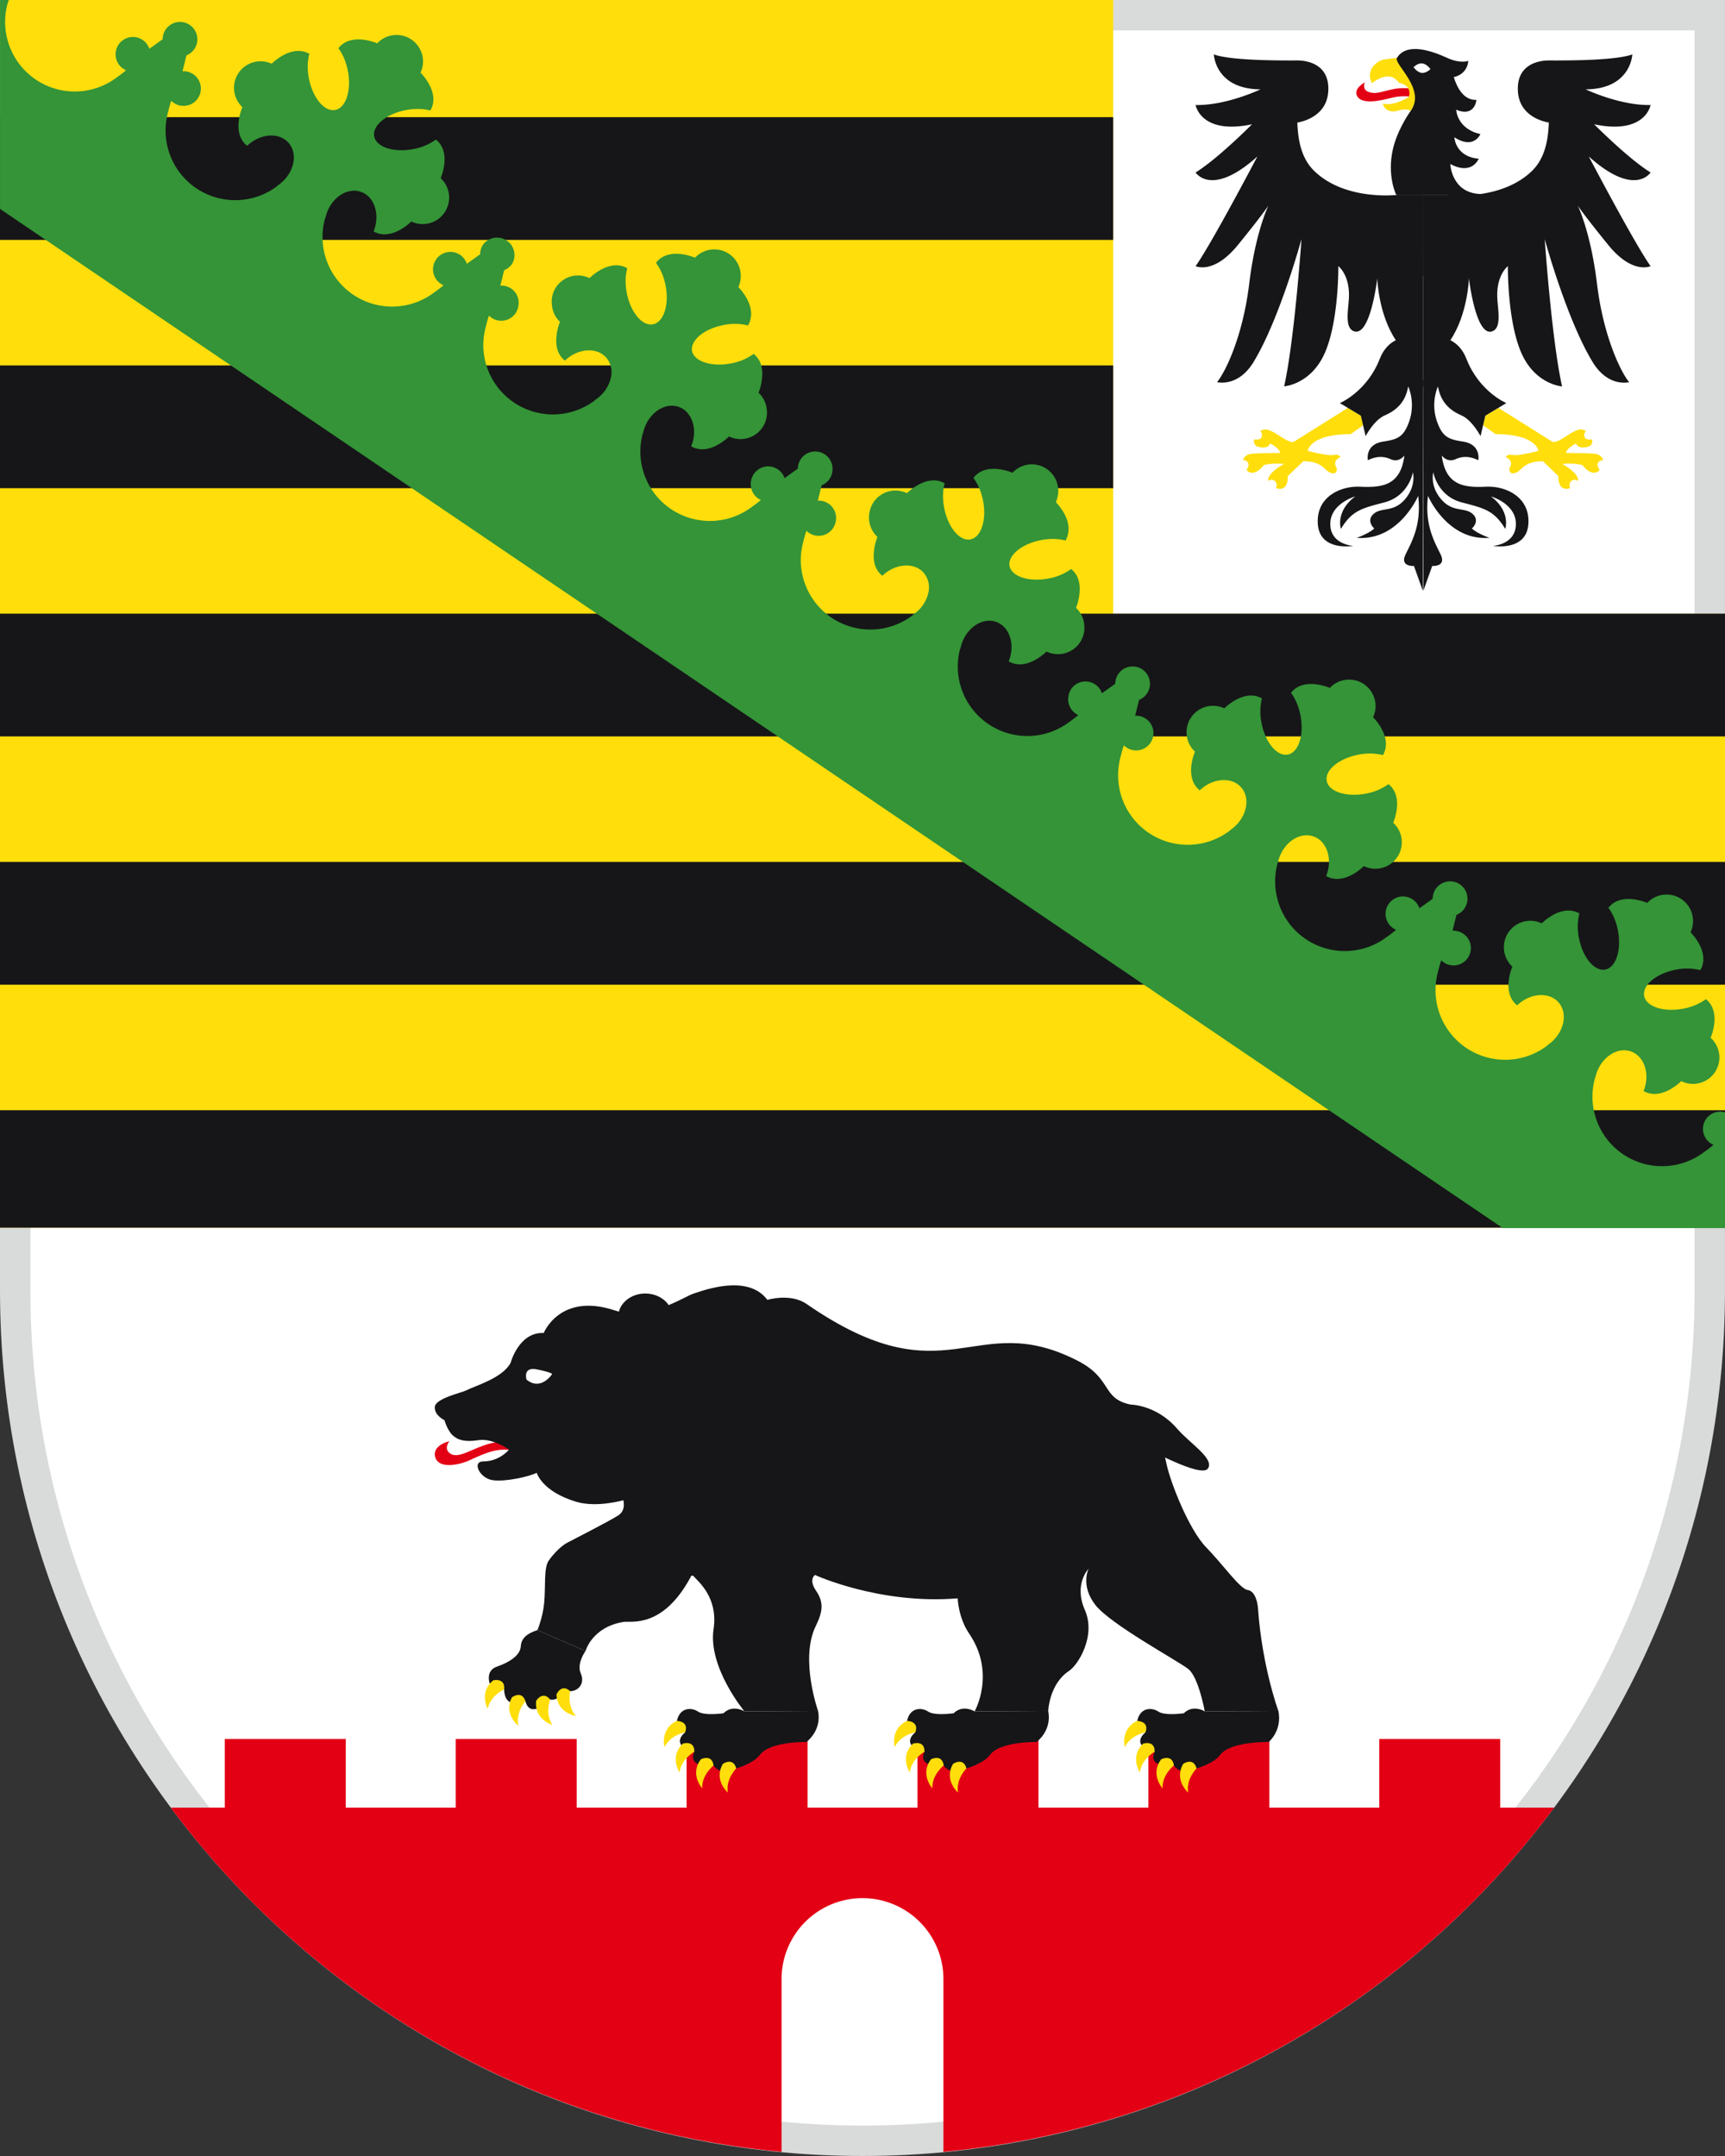
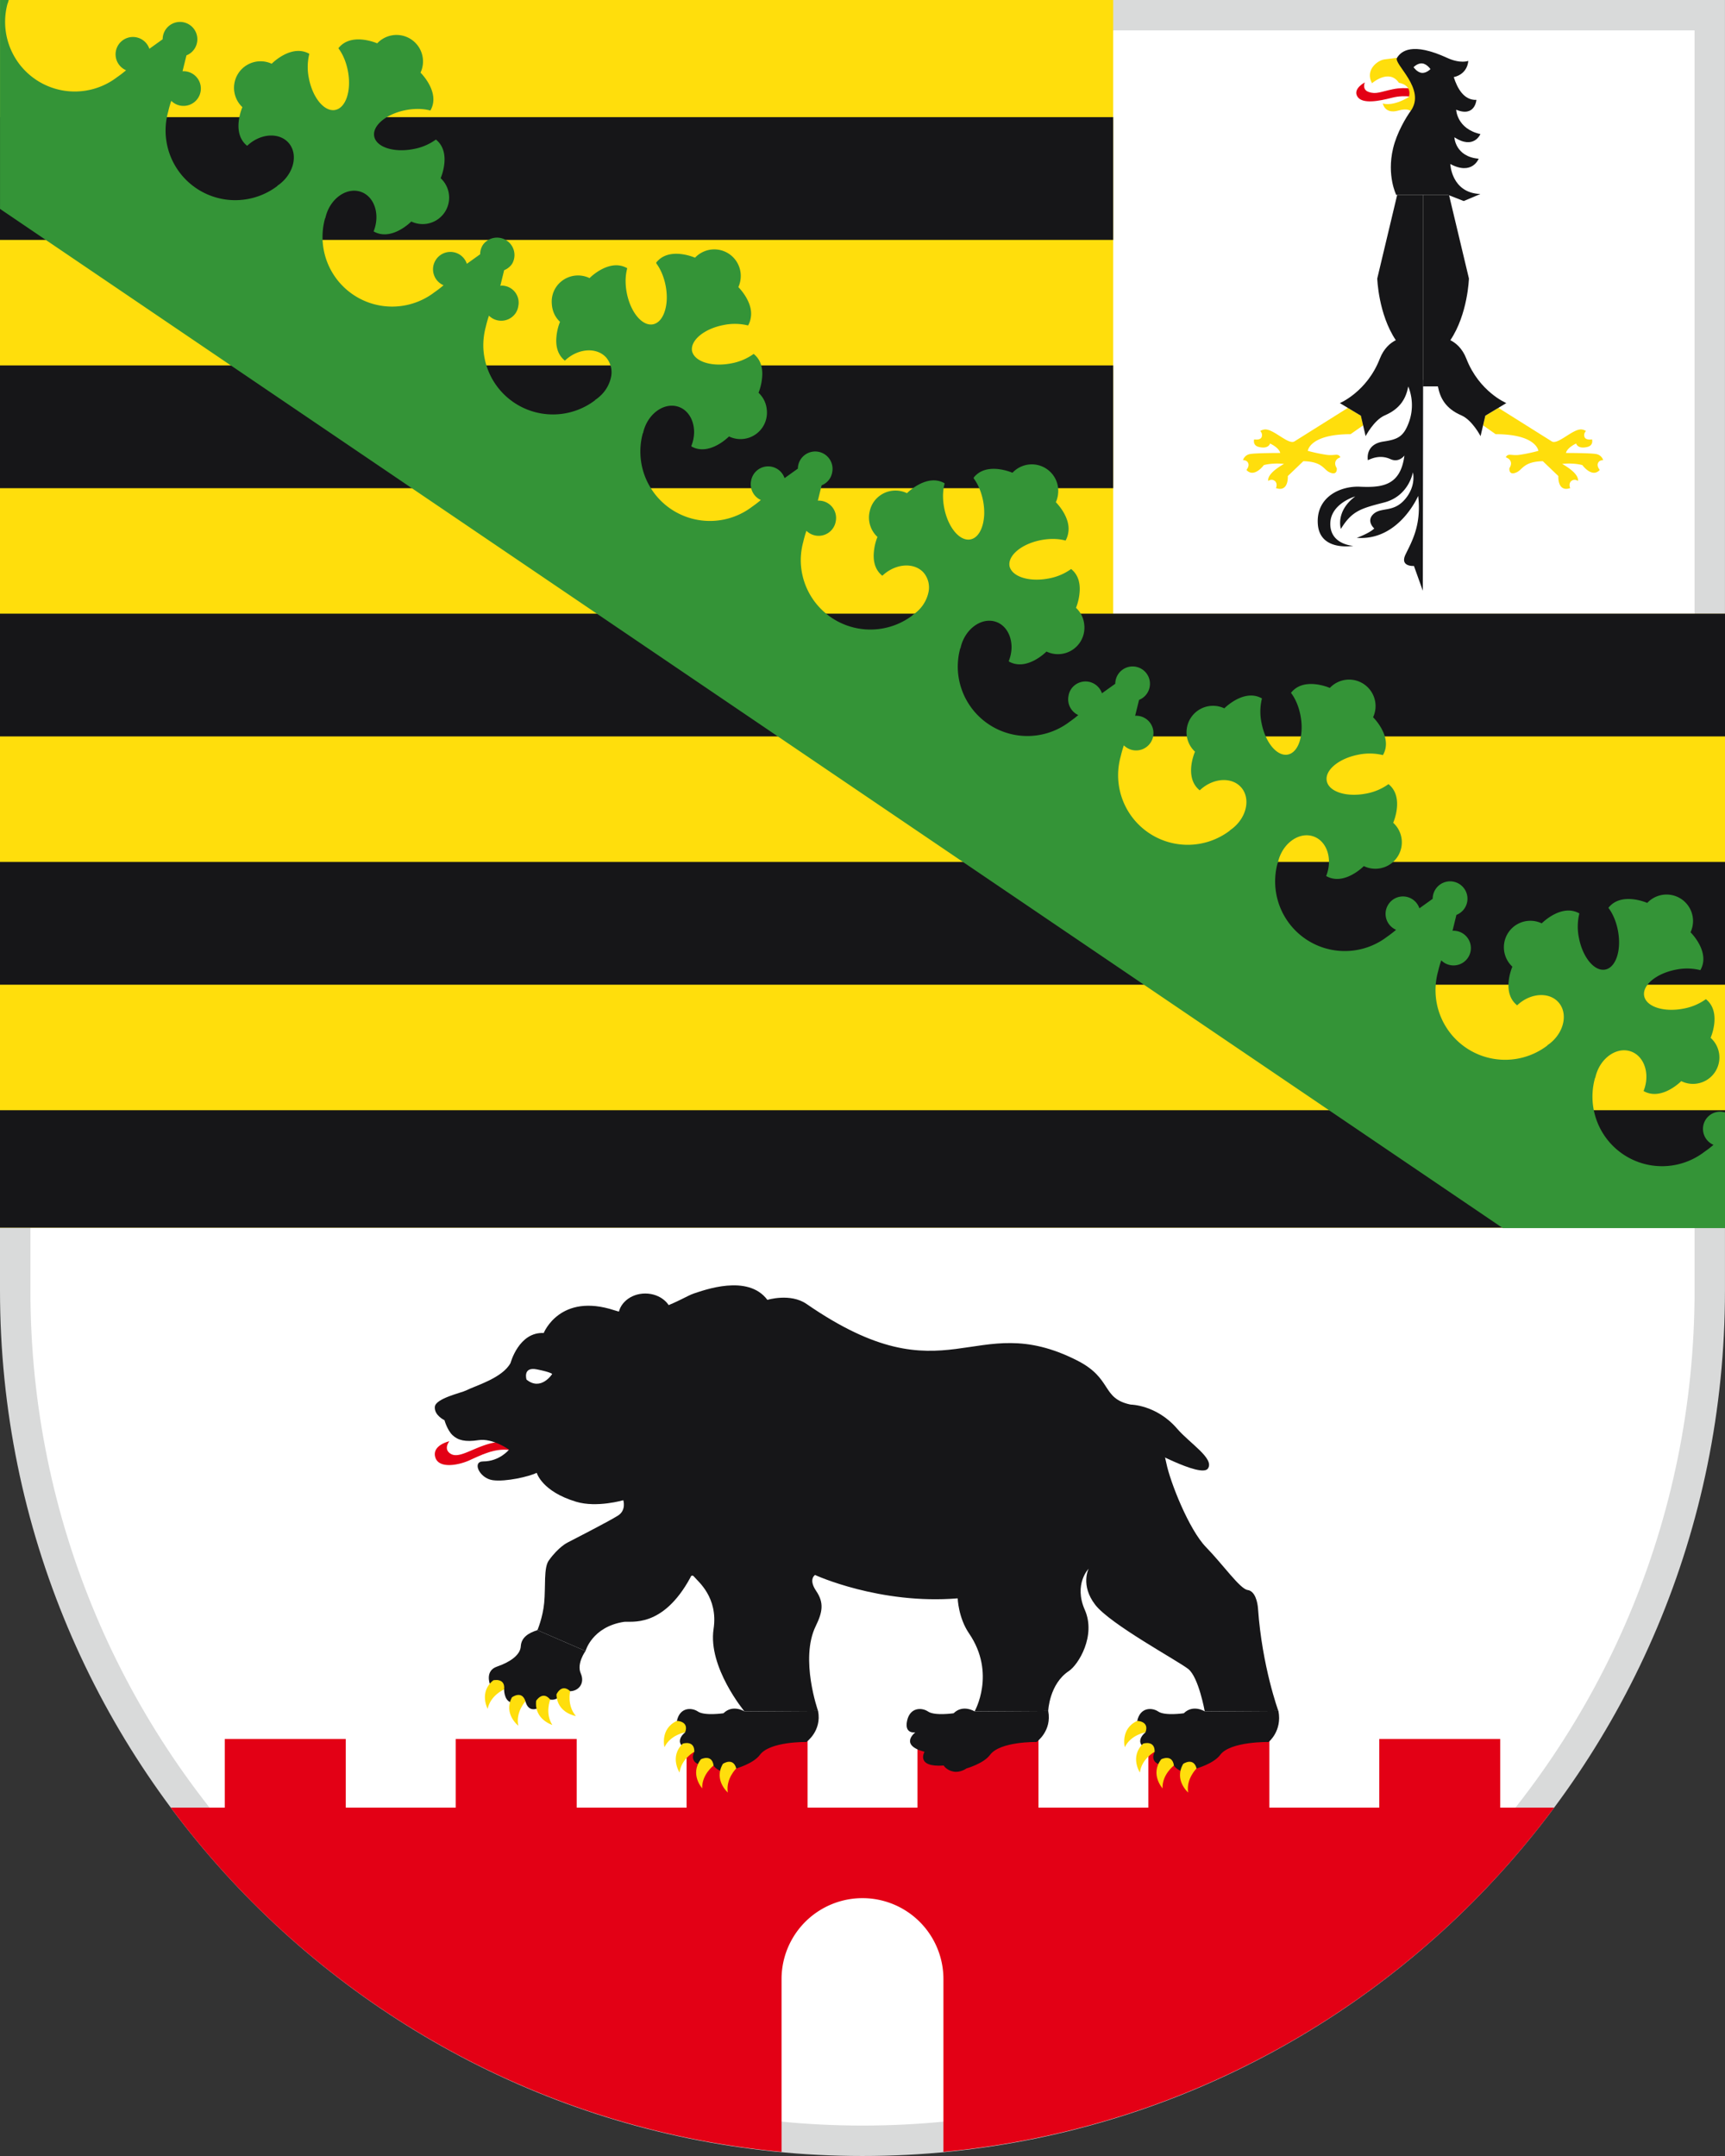
<svg xmlns="http://www.w3.org/2000/svg" version="1.1" id="Ebene_1" x="0" y="0" viewBox="0 0 56.693 70.866" style="enable-background:new 0 0 56.693 70.866" xml:space="preserve">
  <rect x="0" y="0" width="56.693" height="70.866" fill="#333333" stroke="none" />
  <style>.st0{fill:#fff}.st2{fill:#ffde0c}.st3{fill:#161618}.st4{fill:#349437}.st5{fill:#e30015}</style>
  <path class="st0" d="M28.347 70.366C12.992 70.366.5 57.83.5 42.421V.5h55.693v41.921c0 15.409-12.492 27.945-27.846 27.945z" />
  <path d="M55.693 1v41.421c0 15.133-12.267 27.445-27.346 27.445S1 57.554 1 42.421V1h54.693m1-1H0v42.421c0 15.71 12.691 28.445 28.346 28.445s28.346-12.735 28.346-28.445V0h.001z" style="fill:#d9dada" />
  <path class="st2" d="M36.586 0H0v40.353h56.693V20.177H36.586z" />
  <path class="st3" d="M0 36.492h56.693v3.861H0zM0 20.171h56.693v4.035H0zM0 28.331h56.693v4.035H0zM0 3.85h36.586v4.035H0zM0 12.011h36.586v4.035H0z" />
  <path class="st4" d="M9.113 6.107zM56.693 40.367v-3.803a.563.563 0 0 0-.625.222.57.57 0 0 0 .246.844s-.12.108-.298.23a2.287 2.287 0 0 1-3.593-2.435l.007.002c.011-.056.027-.112.047-.169.191-.538.696-.85 1.125-.697.431.153.625.714.433 1.252l-.018.049h.001c.589.336 1.237-.326 1.237-.326a.868.868 0 0 0 .965-1.424s.375-.847-.155-1.27a1.819 1.819 0 0 1-.743.312c-.642.123-1.217-.063-1.285-.417-.068-.353.397-.74 1.039-.864a1.8 1.8 0 0 1 .806.015c.346-.592-.321-1.244-.321-1.244l-.001-.001a.87.87 0 0 0-1.423-.964l-.001-.001s-.854-.378-1.275.162c.142.186.255.446.312.744.124.642-.063 1.217-.416 1.285-.354.068-.741-.397-.864-1.039a1.802 1.802 0 0 1 .014-.806c-.59-.336-1.237.326-1.237.326a.87.87 0 0 0-.965 1.424s-.375.847.156 1.27v.001a.63.63 0 0 1 .038-.035c.429-.377 1.021-.406 1.323-.063.302.343.199.927-.229 1.304-.045.04-.093.076-.141.108l.006.004a2.288 2.288 0 0 1-3.594-2.435c.048-.21.104-.362.104-.362a.57.57 0 1 0 .37-.972l.128-.522a.571.571 0 1 0-.682-.85.574.574 0 0 0-.098.321l-.437.313a.569.569 0 0 0-1.013-.138.57.57 0 0 0 .247.844s-.121.107-.298.23a2.289 2.289 0 0 1-3.593-2.434l.007.002c.011-.056.026-.113.046-.169.192-.538.696-.85 1.126-.697.431.153.624.714.432 1.252l-.018.049h.001c.589.336 1.237-.327 1.237-.327a.869.869 0 0 0 .965-1.424s.375-.847-.155-1.27a1.811 1.811 0 0 1-.744.312c-.642.123-1.217-.063-1.284-.417-.069-.353.396-.74 1.038-.863a1.82 1.82 0 0 1 .807.014c.346-.591-.322-1.244-.322-1.244h-.001a.87.87 0 0 0-1.422-.964l-.001-.001s-.854-.378-1.275.162c.141.186.255.445.312.744.123.642-.063 1.217-.417 1.285-.354.068-.74-.397-.863-1.039a1.802 1.802 0 0 1 .014-.806c-.589-.336-1.237.326-1.237.326a.87.87 0 0 0-.964 1.424s-.375.847.155 1.27l.001.001a.63.63 0 0 1 .038-.035c.429-.378 1.021-.406 1.323-.063.302.343.199.927-.229 1.304-.045.04-.092.076-.141.108l.005.004a2.287 2.287 0 0 1-3.593-2.435c.048-.21.103-.362.103-.362a.57.57 0 1 0 .371-.972l.129-.522a.57.57 0 1 0-.782-.53l-.438.313a.57.57 0 0 0-1.012-.139.557.557 0 0 0-.087.226.569.569 0 0 0 .321.629c-.019.016-.122.106-.283.218a2.288 2.288 0 0 1-3.676-1.729 2.296 2.296 0 0 1 .081-.687l.007.002a1.38 1.38 0 0 1 .047-.169c.192-.538.696-.85 1.126-.697.32.114.508.454.505.843a1.267 1.267 0 0 1-.071.39l-.018.048h.001l.004.002-.006.017h.001c.59.336 1.237-.326 1.237-.326a.87.87 0 0 0 1.241-.888.862.862 0 0 0-.271-.549c.014-.034.093-.231.116-.479.028-.265-.01-.584-.276-.797a1.813 1.813 0 0 1-.743.312c-.64.123-1.212-.062-1.283-.414-.052-.349.404-.726 1.036-.848.298-.057.581-.048.807.015a.726.726 0 0 0 .086-.242c.103-.516-.395-1.008-.405-1.019a.893.893 0 0 0 .075-.292.869.869 0 0 0-1.501-.675l-.001-.001s-.854-.378-1.275.162l.006.012-.007.007c.141.186.254.446.312.744.03.157.041.31.036.453-.02.43-.188.763-.452.813-.354.068-.74-.397-.863-1.039a2.091 2.091 0 0 1-.038-.423c.004-.131.021-.255.05-.363l-.001-.001c.001-.006.001-.013.003-.019-.59-.336-1.237.326-1.237.326a.869.869 0 0 0-1.098.295.87.87 0 0 0-.128.308.87.87 0 0 0 .256.835 1.717 1.717 0 0 0-.116.478c-.028.265.009.585.276.797v.001a.63.63 0 0 1 .038-.035c.429-.377 1.021-.406 1.323-.063a.752.752 0 0 1 .159.624 1.17 1.17 0 0 1-.388.661c-.045.04-.093.076-.142.108l.013.009-.007-.005a2.289 2.289 0 0 1-3.675-1.729 2.286 2.286 0 0 1 .081-.686c.048-.21.104-.362.104-.362a.57.57 0 0 0 .963-.309.57.57 0 0 0-.588-.682l.124-.504a.573.573 0 0 0 .262-.21.566.566 0 0 0 .087-.226.57.57 0 1 0-1.13-.113l-.437.313a.569.569 0 0 0-1.1.088.57.57 0 0 0 .239.586c.026.018.053.031.081.045-.019.016-.122.106-.283.218a2.29 2.29 0 0 1-2.674.077 2.281 2.281 0 0 1-.921-2.492l.007.002c.011-.056.027-.113.047-.169.191-.538.696-.85 1.126-.697.321.114.508.454.505.842a1.267 1.267 0 0 1-.071.39l-.019.048h.001l.005.002-.007.017h.001c.589.336 1.237-.327 1.237-.327a.869.869 0 0 0 1.241-.888.862.862 0 0 0-.271-.549c.015-.034.093-.231.116-.479.029-.265-.009-.584-.276-.797a1.813 1.813 0 0 1-.743.312c-.64.123-1.212-.062-1.283-.414-.052-.349.404-.726 1.036-.847a1.82 1.82 0 0 1 .807.014.705.705 0 0 0 .086-.242c.103-.515-.393-1.006-.405-1.019a.893.893 0 0 0 .075-.292.87.87 0 0 0-1.5-.674l-.001-.001s-.854-.378-1.275.162c.002.003.004.009.007.012l-.008.007c.141.186.255.445.312.743.03.157.041.31.036.453-.02.43-.189.762-.452.813-.354.068-.74-.397-.863-1.039a2.088 2.088 0 0 1-.037-.423c.004-.131.02-.255.05-.364l-.001-.001.002-.018c-.589-.336-1.236.326-1.236.326a.87.87 0 0 0-1.099.295.854.854 0 0 0-.141.553c.012.22.1.433.269.589a1.756 1.756 0 0 0-.116.478c-.028.265.01.585.276.797v.001l.038-.035c.429-.378 1.021-.406 1.323-.063a.75.75 0 0 1 .159.623 1.17 1.17 0 0 1-.388.662c-.045.04-.092.076-.141.108l.005.004a2.289 2.289 0 0 1-3.676-1.728 2.33 2.33 0 0 1 .082-.687c.048-.21.103-.362.103-.362a.572.572 0 0 0 .876-.083.551.551 0 0 0 .087-.226.56.56 0 0 0-.559-.679l-.031.008.126-.515a.573.573 0 0 0 .262-.21.573.573 0 0 0-.952-.634.565.565 0 0 0-.098.32l-.438.314a.569.569 0 0 0-1.013-.139.57.57 0 0 0 .247.844s-.121.108-.298.23a2.288 2.288 0 0 1-3.594-2.435l.007.002a1.38 1.38 0 0 1 .047-.169c.192-.538.696-.85 1.126-.697.431.153.624.714.432 1.252l-.018.048h.001c.59.336 1.237-.326 1.237-.326a.87.87 0 0 0 .965-1.424s.375-.847-.156-1.27a1.795 1.795 0 0 1-.742.313c-.642.124-1.217-.063-1.285-.417-.068-.353.397-.74 1.039-.864.298-.057.581-.048.806.014.346-.591-.322-1.244-.322-1.244h-.002a.87.87 0 0 0-1.423-.964l-.001-.001s-.854-.378-1.275.162c.141.186.255.446.312.743.124.642-.063 1.217-.417 1.285-.354.068-.74-.397-.864-1.039a1.816 1.816 0 0 1 .014-.806c-.59-.336-1.237.326-1.237.326a.872.872 0 0 0-.963 1.427s-.375.847.156 1.27v.001c.013-.012.025-.024.039-.035.428-.378 1.021-.406 1.323-.063.302.343.199.927-.23 1.304-.045.04-.092.076-.141.108l.104.07-.098-.066a2.289 2.289 0 0 1-3.593-2.434c.048-.21.103-.362.103-.362a.57.57 0 1 0 .37-.973l.129-.522a.57.57 0 1 0-.782-.53l-.437.314a.57.57 0 1 0-.766.705s-.12.108-.298.23A2.289 2.289 0 0 1 .252.105l.006.002C.265.071.277.035.288 0H.001v6.866l49.39 33.501h7.302zM19.561 13.165l-.006-.005.006.005z" />
  <path class="st5" d="M49.306 59.416v-2.258H45.33v2.258h-3.612v-2.258h-3.976v2.258H34.13v-2.258h-3.977v2.258h-3.612v-2.258h-3.976v2.258h-3.612v-2.258h-3.976v2.258h-3.613v-2.258H7.387v2.258H5.614c4.669 6.279 11.864 10.546 20.072 11.314v-5.679a2.66 2.66 0 0 1 5.32 0v5.679c8.208-.768 15.403-5.035 20.072-11.314h-1.772z" />
  <path class="st2" d="M52.323 14.442c.025.109-.011.212-.147.247-.327.085-.376-.111-.376-.111-.319.156-.334.311-.334.311s.802-.001.992.035a.292.292 0 0 1 .231.2l-.112.322a.018.018 0 0 0-.004.005c-.254.27-.568-.163-.568-.163-.32-.085-.663-.039-.663-.039.409.234.536.421.52.558l-.256.236-.039.012c-.384.102-.351-.407-.351-.407l-.51-.489c-.623.013-.666.272-.851.361-.283.136-.248-.131-.248-.131l-.116-.355a.098.098 0 0 1 .025-.045c.08-.088.185-.001.446-.042.335-.052.598-.128.598-.128s-.059-.548-1.406-.548l-.414-.291.076-.316.428-.258 1.755 1.102c.196.123.677-.401.965-.393.056.002.11.021.16.052l.199.275z" />
  <path class="st0" d="M52.123 14.168c.502-.287.629.314.629.314-.216-.133-.353-.095-.429-.04 0 0-.198.039-.246-.074-.047-.114.046-.2.046-.2zm-.479 1.64c-.107.086-.038.236-.038.236.083.045.192.157.107.425 0 0 .567-.279.149-.661 0 0-.111-.086-.218 0zm-1.995-.64c-.042-.108-.158-.134-.158-.134-.622.076-.301.634-.301.634.128-.401.417-.279.417-.279s.084-.113.042-.221zm3.239.596s.337-.502-.199-.64c0 0-.131-.007-.173.101s.061.222.061.222c.096.001.246.048.311.317z" />
  <path class="st2" d="M41.218 14.442c-.025.109.011.212.147.247.327.085.376-.111.376-.111.319.156.334.311.334.311s-.802-.001-.992.035a.292.292 0 0 0-.231.2l.112.322a.018.018 0 0 1 .004.005c.254.27.568-.163.568-.163.32-.085.663-.039.663-.039-.409.234-.536.421-.52.558l.256.236.039.012c.384.102.351-.407.351-.407l.51-.489c.623.013.666.272.851.361.283.136.248-.131.248-.131l.116-.355a.098.098 0 0 0-.025-.045c-.08-.088-.185-.001-.446-.042a5.36 5.36 0 0 1-.598-.128s.059-.548 1.406-.548l.416-.291-.076-.316-.428-.258-1.755 1.102c-.196.123-.677-.401-.965-.393a.326.326 0 0 0-.16.052l-.201.275z" />
  <path class="st0" d="M41.464 14.368c-.048.114-.246.074-.246.074-.076-.054-.213-.093-.429.04 0 0 .128-.601.63-.314 0 0 .093.086.045.2zm.215 1.44c-.417.382.149.661.149.661-.085-.268.025-.38.107-.425 0 0 .068-.15-.038-.236-.106-.086-.218 0-.218 0zm2.255-.419s.289-.122.417.279c0 0 .322-.558-.301-.634 0 0-.117.026-.158.134s.042.221.042.221zm-2.97.058s.103-.114.061-.222-.173-.101-.173-.101c-.536.137-.199.64-.199.64.065-.269.215-.316.311-.317z" />
  <path class="st3" d="m46.771 12.488-.009 6.931-.292-.816s-.473.034-.277-.376c.196-.41.531-.958.416-1.927 0 0-.63 1.484-2.018 1.379 0 0 .413-.148.575-.308 0 0-.272-.236-.035-.467.261-.254.668-.033 1.062-.513.361-.44.242-.866.242-.866s-.13.782-.947.992c-.762.196-1.057.276-1.419.868 0 0-.19-.573.472-1.068 0 0-.826.234-.82.912.006.678.756.713.756.713s-1.104.196-1.166-.718c-.061-.896.751-1.254 1.38-1.226.727.033 1.339-.028 1.466-1.026 0 0-.173.248-.456.12-.351-.16-.641-.011-.745.034 0 0-.105-.519.507-.612.483-.073.676-.157.856-.676a1.642 1.642 0 0 0-.036-1.136l.488-.214z" />
-   <path class="st3" d="m46.77 12.488.009 6.931.292-.816s.473.034.277-.376-.531-.958-.416-1.927c0 0 .63 1.484 2.018 1.379 0 0-.413-.148-.575-.308 0 0 .272-.236.035-.467-.261-.254-.668-.033-1.062-.513-.361-.44-.242-.866-.242-.866s.13.782.947.992c.762.196 1.057.276 1.419.868 0 0 .19-.573-.472-1.068 0 0 .826.234.82.912-.006.678-.756.713-.756.713s1.104.196 1.166-.718c.061-.896-.751-1.254-1.38-1.226-.727.033-1.339-.028-1.466-1.026 0 0 .173.248.456.12.351-.16.641-.011.745.034 0 0 .105-.519-.507-.612-.483-.073-.676-.157-.856-.676a1.642 1.642 0 0 1 .036-1.136l-.488-.214zM47.622 6.406s1.676.203 2.705-.766c.376-.354.552-.871.576-1.613 0 0-.953-.119-1.015-1.01s.663-1.03 1.015-1.03 2.143.02 2.744-.198c0 0-.041 1.139-1.533 1.148 0 0 1.118.535 2.133.515 0 0-.166.989-1.854.633 0 0 1.118 1.129 1.854 1.584 0 0-.518.832-2.03-.525 0 0 1.502 2.861 2.03 3.604 0 0-.59.287-1.388-.693S51.855 6.76 51.855 6.76s.425.861.632 2.574c.207 1.713.777 2.891 1.056 3.228 0 0-.687.184-1.201-.663-.86-1.416-1.574-4.039-1.574-4.039s.228 3.307.57 4.841c0 0-.891-.059-1.346-1.119-.456-1.059-.435-2.832-.435-2.832s-.368.274-.349.998c.011.406.159 1.018-.158 1.14-.548.211-.772-1.734-.772-1.734l-1.505-.072-.001-2.677h.85zM45.919 6.406s-1.676.203-2.705-.766c-.376-.354-.552-.871-.576-1.613 0 0 .953-.119 1.015-1.01s-.663-1.03-1.015-1.03c-.352 0-2.143.02-2.744-.198 0 0 .041 1.139 1.533 1.148 0 0-1.118.535-2.133.515 0 0 .166.989 1.854.633 0 0-1.118 1.129-1.854 1.584 0 0 .518.832 2.03-.525 0 0-1.502 2.861-2.03 3.604 0 0 .59.287 1.388-.693s1.005-1.297 1.005-1.297-.425.861-.632 2.574c-.207 1.713-.777 2.891-1.056 3.228 0 0 .687.184 1.201-.663.86-1.416 1.574-4.039 1.574-4.039s-.228 3.307-.57 4.841c0 0 .891-.059 1.346-1.119s.435-2.832.435-2.832.368.274.349.998c-.011.406-.159 1.018.158 1.14.548.211.772-1.734.772-1.734l1.505-.072.001-2.677h-.851z" />
  <path class="st3" d="m45.919 6.406-.655 2.748s.035 1.17.61 2.028c-.173.087-.39.259-.526.609-.423 1.088-1.313 1.458-1.313 1.458l.69.415.157.672s.273-.529.632-.684c.516-.222.696-.567.77-.951h.487V6.406h-.852z" />
  <path class="st3" d="m47.622 6.406.655 2.748s-.035 1.17-.61 2.028c.173.087.39.259.526.609.423 1.088 1.313 1.458 1.313 1.458l-.69.415-.157.672s-.273-.529-.632-.684c-.516-.222-.696-.567-.77-.951h-.487V6.406h.852z" />
  <path class="st5" d="M44.856 2.709s-.103.231.122.312c.25.09.399-.007.804-.089.452-.091.795.021.795.021l.023.27s-.392-.129-.855-.009c-.427.11-.976.216-1.134-.041s.245-.464.245-.464z" />
  <path class="st2" d="M45.504 1.952c-.227.029-.65.343-.413.785 0 0 .561-.495.886-.014 0 0 .437.053.328.463 0 0-.489.319-.858.216 0 0 .062.361.512.232.307-.088.4.015.4.015s.133-.187.227-.287c.19-.203.244-.353.244-.353s-.077-.365-.429-.523c0 0-.075-.447-.51-.583l-.387.049z" />
  <path class="st3" d="M48.654 6.377c-.955-.033-.989-.986-.989-.986.72.386.932-.174.932-.174-.773-.067-.798-.704-.798-.704.641.416.855-.106.855-.106-.776-.174-.796-.8-.796-.8.623.256.665-.324.665-.324-.412.019-.631-.387-.744-.748.471-.108.476-.533.476-.533s-.255.102-.694-.1c-1.154-.53-1.516-.218-1.648 0-.122.201.972 1.025.449 1.746-.144.198-.457.713-.579 1.235-.21.893.104 1.522.104 1.522h1.701l.518.203.548-.231z" />
  <path class="st0" d="M47.012 2.271s-.134.142-.287.124c-.153-.017-.268-.186-.268-.186s.134-.142.287-.124c.153.016.268.186.268.186z" />
  <g>
    <ellipse class="st3" cx="21.207" cy="43.273" rx=".886" ry=".756" />
    <path class="st5" d="M15.432 47.998c.513-.233.966-.45 1.498-.297a.538.538 0 0 0 .045-.244c-.151-.058-.467-.132-.946.012-.551.166-.952.473-1.213.319-.261-.155-.047-.415-.047-.415s-.574.126-.465.521c.109.394.766.269 1.128.104z" />
    <path class="st0" d="m15.663 47.307-.053-.072.328-.026-.077.286c-.008.032-.032.037-.052.01l-.114-.155-.065.24c-.008.032-.032.037-.052.01l-.199-.271.284-.022zM15.903 47.829l.117.158.062-.23c.008-.032.032-.037.052-.01l.199.271-.275.021.044.06-.328.026.077-.286c.008-.032.032-.036.052-.01z" />
    <path class="st3" d="M35.405 44.72c1.168.594.785 1.245 1.749 1.447.735.154 1.056 1.325 1.18 1.934.124.61.74 2.174 1.3 2.75.56.576 1.12 1.377 1.369 1.411.249.034.328.405.342.61.134 1.909.669 3.366.669 3.366l-2.419.014s-.2-1.122-.542-1.393c-.342-.271-2.56-1.467-3.057-2.11s-.218-1.186-.218-1.186-.498.508-.124 1.355c.373.847-.212 1.801-.525 2.008-.646.427-.679 1.312-.679 1.312l-2.419.014s.714-1.25-.183-2.563c-.353-.517-.373-1.152-.373-1.152-2.563.211-4.688-.768-4.688-.768s-.227.135.037.525.211.693-.016 1.158c-.526 1.079.078 2.786.078 2.786l-2.419.014s-1.205-1.448-1.015-2.708c.158-1.045-.524-1.573-.622-1.699-.102-.131-.139.006-.139.006-.915 1.687-1.961 1.423-2.188 1.459-1.047.165-1.259.958-1.259.958l-1.581-.686s.176-.414.222-.896c.051-.534-.021-1.153.151-1.393.327-.457.622-.593.622-.593s1.384-.709 1.658-.887c.274-.178.169-.502.169-.502s-.869.255-1.548.051c-1.131-.339-1.297-.952-1.297-.952-.239.121-1.02.304-1.449.242-.434-.063-.686-.616-.311-.616.541 0 .85-.388.85-.388s-.535-.384-1.007-.311c-.434.067-.675.002-.85-.164s-.265-.492-.265-.492-.34-.159-.317-.439c.023-.279.88-.463 1.028-.539.301-.155 1.194-.405 1.461-.904 0 0 .272-1.025 1.09-.984 0 0 .529-1.337 2.326-.746 1.112.365 2.265-.442 2.599-.55.334-.108 1.782-.656 2.426.207 0 0 .755-.233 1.288.135 4.641 3.205 5.473.118 8.896 1.859z" />
    <path class="st3" d="M24.467 56.252s-.384-.242-.69.062c0 0-.622.09-.836-.055-.214-.145-.6-.142-.694.305s.272.376.272.376-.549.416.301.64c0 0-.302.517.632.452 0 0 .084.151.314.198.23.047.431-.102.431-.102s.565-.159.777-.447c.33-.447 1.528-.423 1.528-.423s.512-.363.384-1.02l-2.419.014z" />
    <path class="st2" d="M24.197 58.128s-.349.339-.277.79c0 0-.475-.409-.161-.942 0 0 .338-.229.438.152zM23.452 58.032s-.389.293-.374.749c0 0-.42-.465-.042-.955 0 0 .364-.184.416.206zM22.819 57.58s-.429.229-.485.682c0 0-.343-.524.107-.95 0 0 .388-.126.378.268zM22.518 56.94s-.48.078-.68.489c0 0-.155-.607.408-.864.001-.001.408.006.272.375z" />
    <g>
      <path class="st3" d="M32.031 56.252s-.384-.242-.69.062c0 0-.622.09-.836-.055-.214-.145-.6-.142-.694.305s.272.376.272.376-.549.416.301.64c0 0-.302.517.632.452 0 0 .084.151.314.198.23.047.431-.102.431-.102s.565-.159.777-.447c.33-.447 1.528-.423 1.528-.423s.512-.363.384-1.02l-2.419.014z" />
-       <path class="st2" d="M31.762 58.128s-.349.339-.277.79c0 0-.475-.409-.161-.942 0 0 .338-.229.438.152zM31.016 58.032s-.389.293-.374.749c0 0-.42-.465-.042-.955.001 0 .365-.184.416.206zM30.384 57.58s-.429.229-.485.682c0 0-.343-.524.107-.95-.001 0 .387-.126.378.268zM30.083 56.94s-.48.078-.68.489c0 0-.155-.607.408-.864 0-.001.408.006.272.375z" />
    </g>
    <g>
      <path class="st3" d="M39.596 56.252s-.384-.242-.69.062c0 0-.622.09-.836-.055-.214-.145-.6-.142-.694.305s.272.376.272.376-.549.416.301.64c0 0-.302.517.632.452 0 0 .084.151.314.198.23.047.431-.102.431-.102s.565-.159.777-.447c.33-.447 1.591-.423 1.591-.423s.45-.363.322-1.02l-2.42.014z" />
      <path class="st2" d="M39.326 58.128s-.349.339-.277.79c0 0-.475-.409-.161-.942 0 0 .338-.229.438.152zM38.581 58.032s-.389.293-.374.749c0 0-.42-.465-.042-.955 0 0 .364-.184.416.206zM37.948 57.58s-.429.229-.485.682c0 0-.343-.524.107-.95 0 0 .388-.126.378.268zM37.647 56.94s-.48.078-.68.489c0 0-.155-.607.408-.864 0-.001.408.006.272.375z" />
    </g>
    <g>
      <path class="st3" d="m17.662 53.582 1.581.686s-.3.41-.156.736-.071.579-.348.585c-.277.005-.358.326-.656.275 0 0-.649.675-.814.056 0 0-.287.118-.497.031s-.204-.422-.204-.422l-.465-.17s-.176-.441.231-.579c.406-.138.765-.371.782-.666.016-.294.255-.441.546-.532z" />
      <path class="st2" d="M16.568 55.529s-.447.192-.541.639c0 0-.297-.551.186-.938.001 0 .398-.093.355.299zm.256.262c-.285.55.211.932.211.932-.096-.446.234-.804.234-.804-.12-.375-.445-.128-.445-.128zm.797.113c-.068.615.532.794.532.794-.25-.382-.07-.834-.07-.834-.247-.307-.462.04-.462.04zm.667-.209c.021.619.64.709.64.709-.302-.342-.189-.816-.189-.816-.288-.267-.451.107-.451.107z" />
    </g>
    <path class="st0" d="M17.304 45.346s-.133-.43.339-.336c.473.094.505.153.505.153s-.369.574-.844.183z" />
    <path class="st3" d="M37.155 46.168s.851 0 1.534.794c.415.482 1.233.981 1.01 1.308-.223.327-2.094-.713-2.094-.713l-.45-1.389z" />
  </g>
</svg>